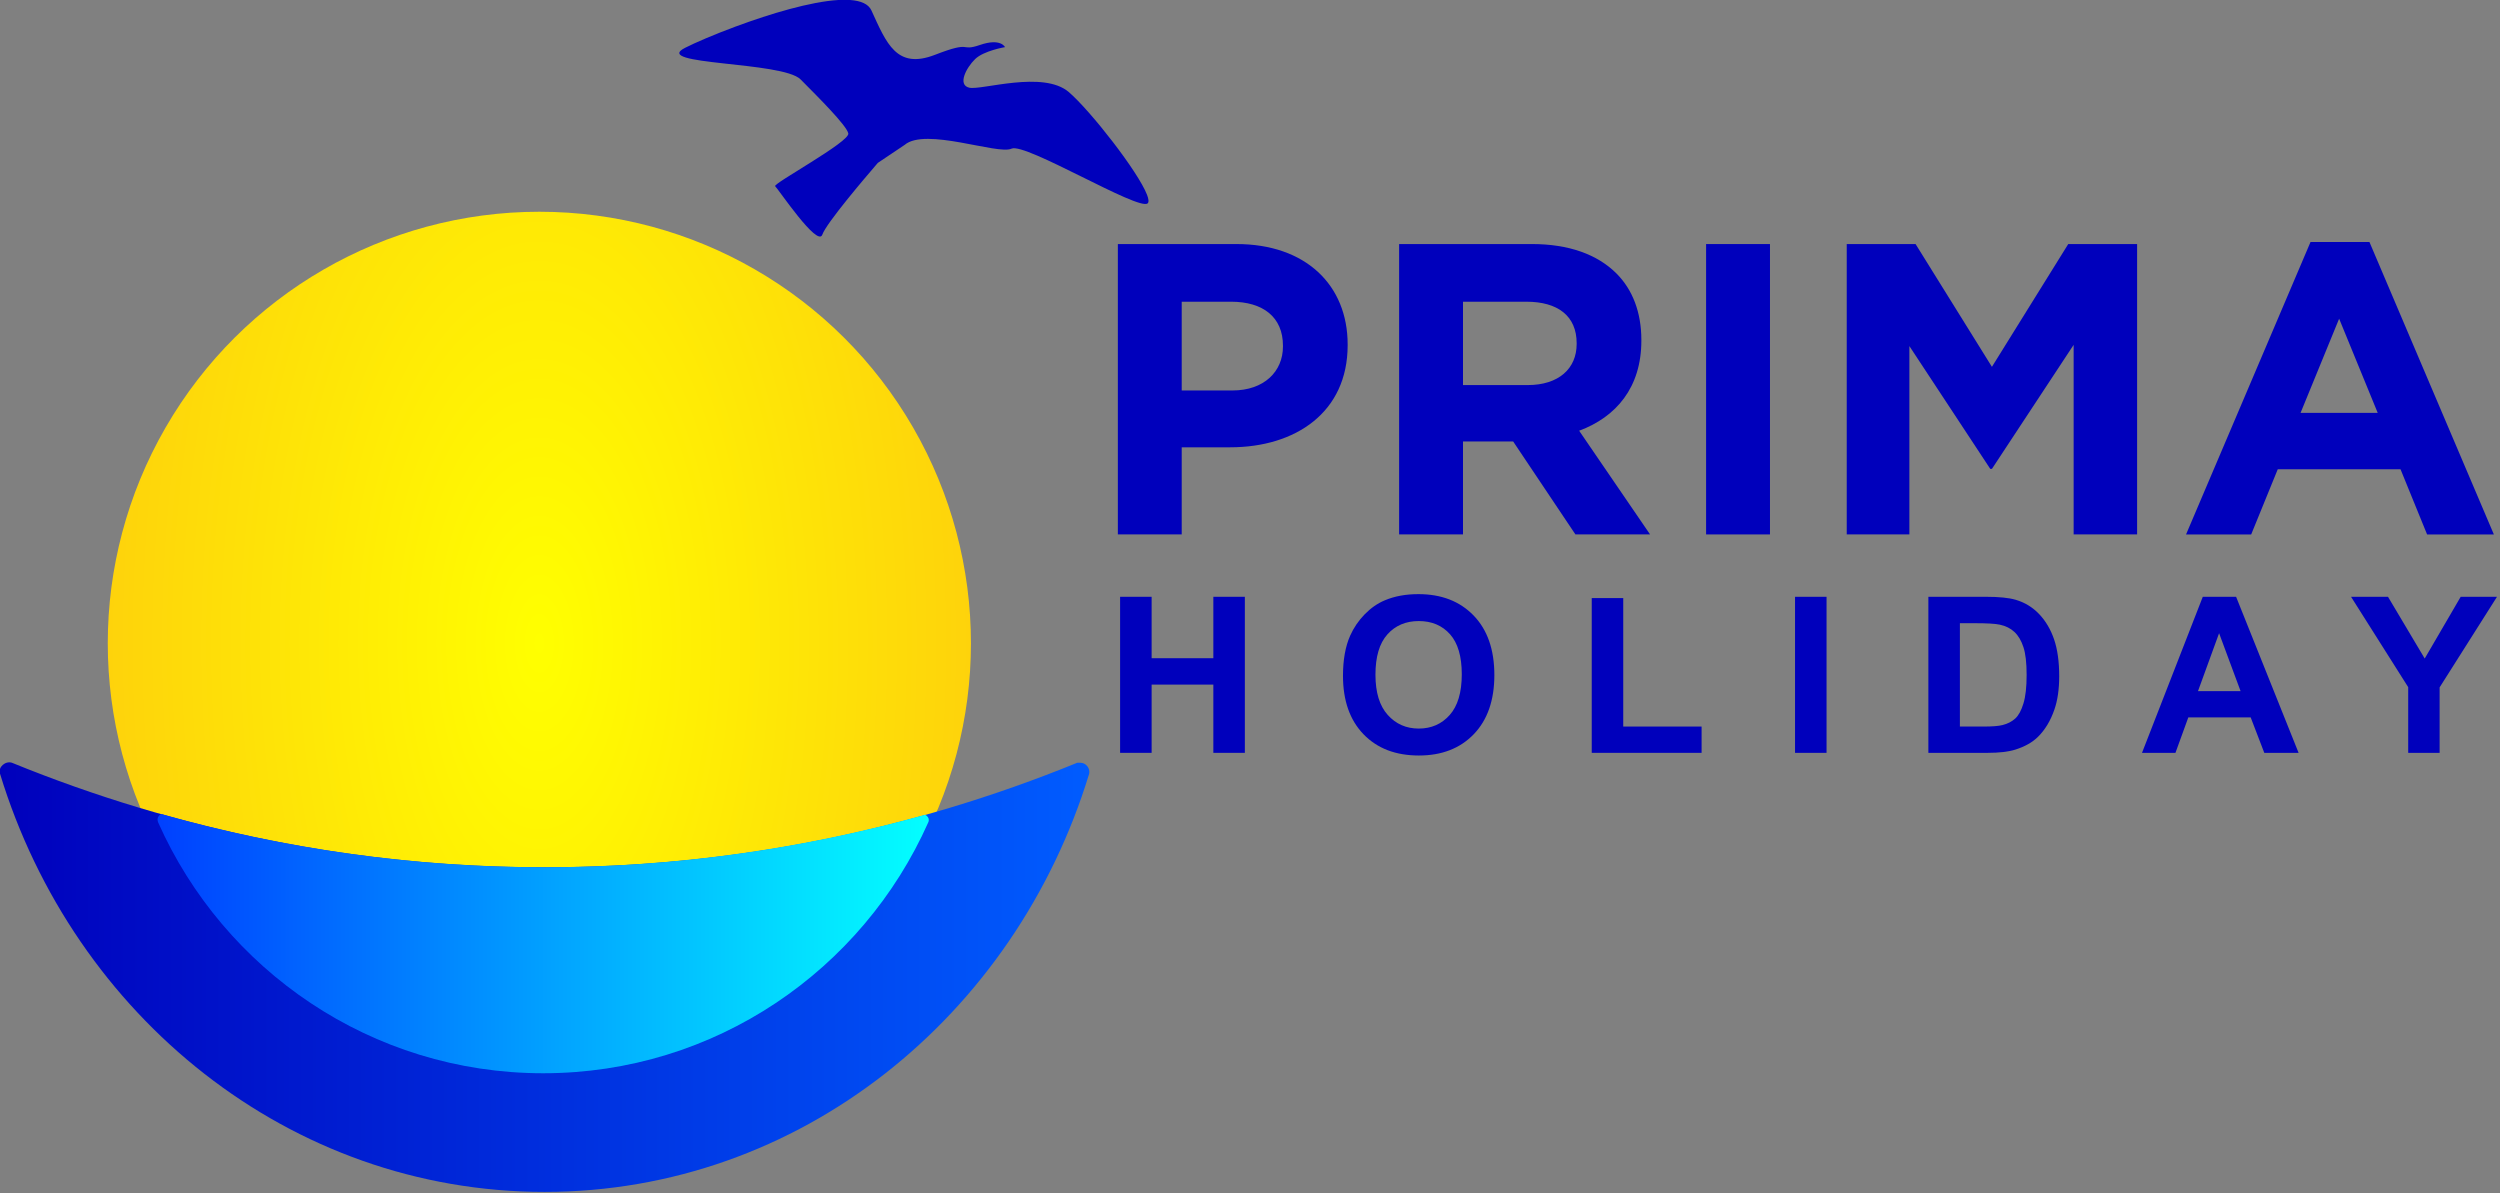
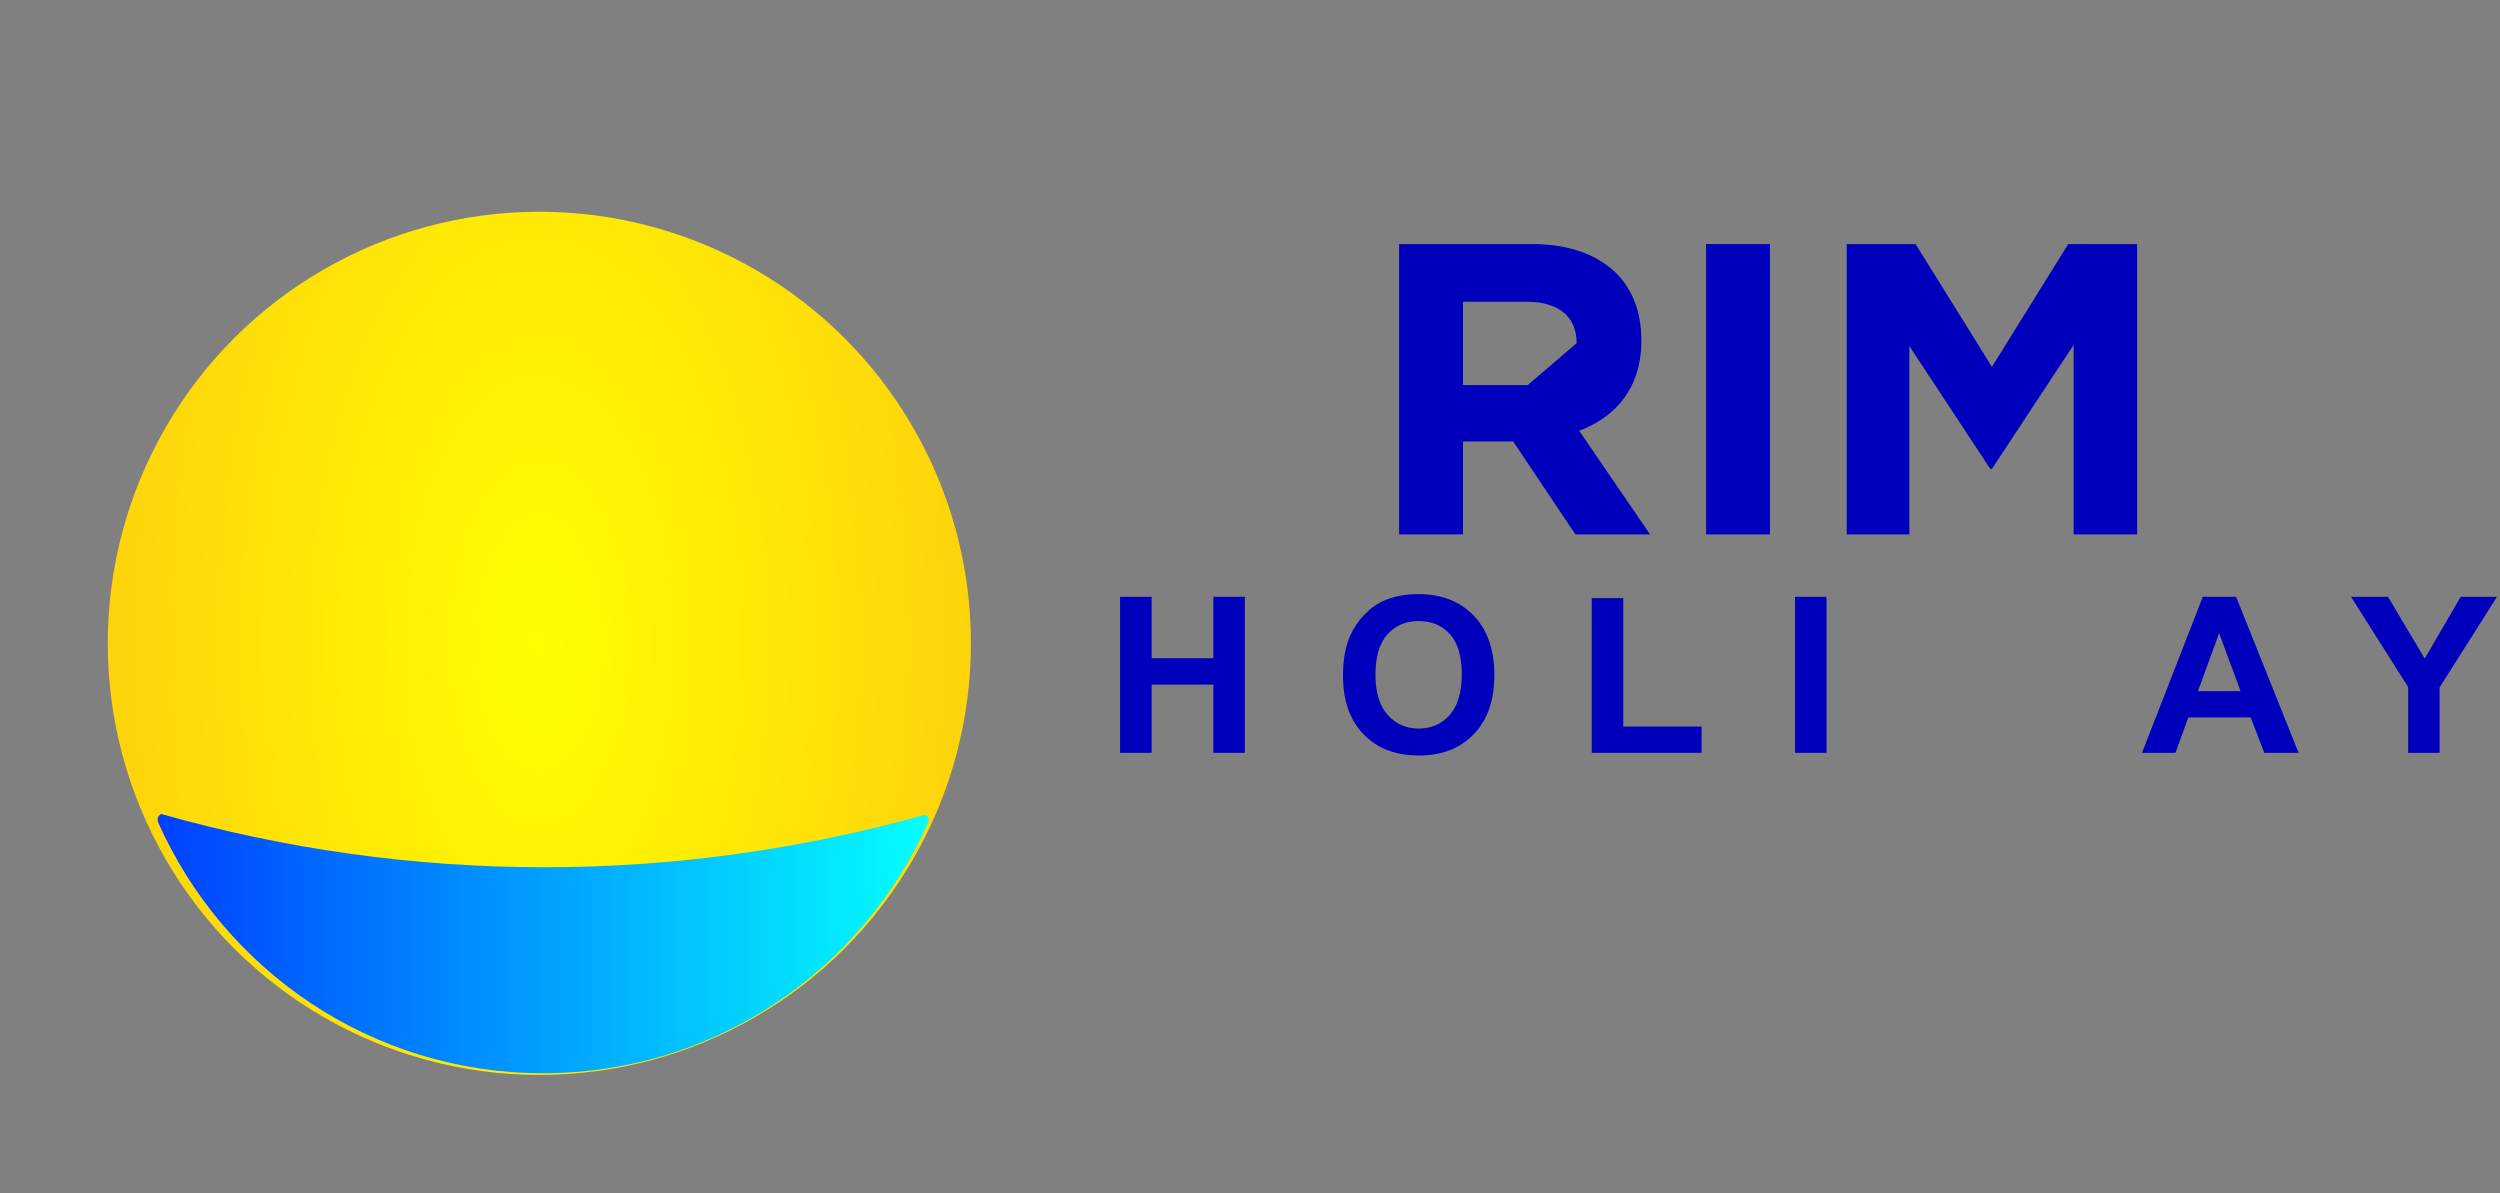
<svg xmlns="http://www.w3.org/2000/svg" width="100%" height="100%" viewBox="0 0 551 263" version="1.1" xml:space="preserve" style="fill-rule:evenodd;clip-rule:evenodd;stroke-linejoin:round;stroke-miterlimit:2;">
  <rect x="0" y="0" width="551" height="263" fill="#808080" stroke="none" />
  <g transform="matrix(2,0,0,2,246.871,131.532)">
    <path d="M0,17.197L0,0L3.473,0L3.473,6.769L10.275,6.769L10.275,0L13.747,0L13.747,17.197L10.275,17.197L10.275,9.677L3.473,9.677L3.473,17.197L0,17.197Z" style="fill:rgb(0,0,188);fill-rule:nonzero;" />
  </g>
  <g transform="matrix(2,0,0,2,303.15,148.755)">
    <path d="M0,-0.024C0,1.924 0.449,3.4 1.349,4.403C2.248,5.41 3.391,5.911 4.775,5.911C6.158,5.911 7.294,5.413 8.182,4.416C9.069,3.419 9.513,1.924 9.513,-0.07C9.513,-2.042 9.082,-3.512 8.218,-4.483C7.353,-5.451 6.205,-5.937 4.775,-5.937C3.343,-5.937 2.191,-5.447 1.313,-4.464C0.437,-3.483 0,-2.003 0,-0.024M-3.578,0.093C-3.578,-1.657 -3.316,-3.129 -2.792,-4.318C-2.402,-5.193 -1.868,-5.978 -1.191,-6.675C-0.514,-7.371 0.227,-7.886 1.032,-8.223C2.103,-8.677 3.34,-8.904 4.738,-8.904C7.274,-8.904 9.299,-8.118 10.82,-6.545C12.341,-4.974 13.103,-2.788 13.103,0.011C13.103,2.787 12.347,4.959 10.839,6.527C9.329,8.096 7.312,8.88 4.786,8.88C2.229,8.88 0.195,8.099 -1.314,6.54C-2.822,4.978 -3.578,2.83 -3.578,0.093" style="fill:rgb(0,0,188);fill-rule:nonzero;" />
  </g>
  <g transform="matrix(2,0,0,2,350.819,131.816)">
    <path d="M0,17.055L0,0L3.472,0L3.472,14.158L12.106,14.158L12.106,17.055L0,17.055Z" style="fill:rgb(0,0,188);fill-rule:nonzero;" />
  </g>
  <g transform="matrix(2,0,0,2,-590.093,-1316.89)">
    <rect x="492.859" y="724.212" width="3.473" height="17.197" style="fill:rgb(0,0,188);" />
  </g>
  <g transform="matrix(2,0,0,2,431.96,160.107)">
-     <path d="M0,-11.377L0,0.013L2.594,0.013C3.562,0.013 4.262,-0.041 4.692,-0.151C5.256,-0.292 5.721,-0.53 6.094,-0.867C6.466,-1.203 6.769,-1.757 7.002,-2.527C7.239,-3.297 7.354,-4.346 7.354,-5.677C7.354,-7.007 7.239,-8.028 7.002,-8.739C6.769,-9.45 6.442,-10.005 6.018,-10.404C5.596,-10.802 5.061,-11.072 4.411,-11.213C3.926,-11.323 2.975,-11.377 1.56,-11.377L0,-11.377ZM-3.473,-14.287L2.875,-14.287C4.305,-14.287 5.396,-14.177 6.146,-13.958C7.156,-13.661 8.02,-13.133 8.74,-12.374C9.459,-11.615 10.007,-10.686 10.382,-9.59C10.756,-8.489 10.945,-7.135 10.945,-5.524C10.945,-4.108 10.769,-2.887 10.417,-1.865C9.986,-0.613 9.372,0.4 8.575,1.175C7.972,1.761 7.159,2.218 6.135,2.546C5.369,2.789 4.345,2.91 3.062,2.91L-3.473,2.91L-3.473,-14.287Z" style="fill:rgb(0,0,188);fill-rule:nonzero;" />
-   </g>
+     </g>
  <g transform="matrix(2,0,0,2,493.823,145.14)">
    <path d="M0,3.59L-2.368,-2.791L-4.692,3.59L0,3.59ZM6.393,10.394L2.614,10.394L1.114,6.487L-5.759,6.487L-7.178,10.394L-10.863,10.394L-4.164,-6.804L-0.494,-6.804L6.393,10.394Z" style="fill:rgb(0,0,188);fill-rule:nonzero;" />
  </g>
  <g transform="matrix(2,0,0,2,530.768,131.532)">
    <path d="M0,17.197L0,9.96L-6.299,0L-2.227,0L1.819,6.804L5.785,0L9.785,0L3.462,9.984L3.462,17.197L0,17.197Z" style="fill:rgb(0,0,188);fill-rule:nonzero;" />
  </g>
  <g transform="matrix(2,0,0,2,271.609,85.515)">
-     <path d="M0,0.273C3.518,0.273 5.577,-1.83 5.577,-4.572L5.577,-4.664C5.577,-7.816 3.383,-9.509 -0.14,-9.509L-5.58,-9.509L-5.58,0.273L0,0.273ZM-12.617,-15.863L0.456,-15.863C8.091,-15.863 12.707,-11.337 12.707,-4.799L12.707,-4.711C12.707,2.695 6.948,6.535 -0.232,6.535L-5.58,6.535L-5.58,16.136L-12.617,16.136L-12.617,-15.863Z" style="fill:rgb(0,0,188);fill-rule:nonzero;" />
-   </g>
+     </g>
  <g transform="matrix(2,0,0,2,336.703,86.704)">
-     <path d="M0,-0.917C3.429,-0.917 5.396,-2.744 5.396,-5.443L5.396,-5.533C5.396,-8.551 3.294,-10.103 -0.137,-10.103L-7.129,-10.103L-7.129,-0.917L0,-0.917ZM-14.169,-16.458L0.459,-16.458C4.529,-16.458 7.681,-15.315 9.785,-13.212C11.568,-11.429 12.526,-8.916 12.526,-5.898L12.526,-5.806C12.526,-0.642 9.74,2.604 5.67,4.114L13.485,15.541L5.259,15.541L-1.599,5.301L-7.129,5.301L-7.129,15.541L-14.169,15.541L-14.169,-16.458Z" style="fill:rgb(0,0,188);fill-rule:nonzero;" />
+     <path d="M0,-0.917L5.396,-5.533C5.396,-8.551 3.294,-10.103 -0.137,-10.103L-7.129,-10.103L-7.129,-0.917L0,-0.917ZM-14.169,-16.458L0.459,-16.458C4.529,-16.458 7.681,-15.315 9.785,-13.212C11.568,-11.429 12.526,-8.916 12.526,-5.898L12.526,-5.806C12.526,-0.642 9.74,2.604 5.67,4.114L13.485,15.541L5.259,15.541L-1.599,5.301L-7.129,5.301L-7.129,15.541L-14.169,15.541L-14.169,-16.458Z" style="fill:rgb(0,0,188);fill-rule:nonzero;" />
  </g>
  <g transform="matrix(2,0,0,2,-590.093,-1442.77)">
    <rect x="483.058" y="748.28" width="7.04" height="31.999" style="fill:rgb(0,0,188);" />
  </g>
  <g transform="matrix(2,0,0,2,407.02,117.788)">
    <path d="M0,-31.999L7.586,-31.999L16,-18.469L24.41,-31.999L31.999,-31.999L31.999,0L25.005,0L25.005,-20.892L16,-7.223L15.817,-7.223L6.904,-20.755L6.904,0L0,0L0,-31.999Z" style="fill:rgb(0,0,188);fill-rule:nonzero;" />
  </g>
  <g transform="matrix(2,0,0,2,524.05,80.124)">
-     <path d="M0,5.438L-4.253,-4.942L-8.504,5.438L0,5.438ZM-7.405,-13.395L-0.914,-13.395L12.799,18.833L5.44,18.833L2.514,11.654L-11.018,11.654L-13.944,18.833L-21.122,18.833L-7.405,-13.395Z" style="fill:rgb(0,0,188);fill-rule:nonzero;" />
-   </g>
+     </g>
  <g transform="matrix(0,190.246,95.123,0,118.874,141.791)">
    <ellipse cx="-0" cy="0" rx="0.5" ry="1" style="fill:url(#_Radial1);" />
  </g>
  <g transform="matrix(240.059,0,0,-240.059,-0.001,214.925)">
-     <path d="M0.989,0.195C0.837,0.133 0.672,0.099 0.5,0.099C0.328,0.099 0.163,0.133 0.011,0.195C0.005,0.197 -0.002,0.191 0,0.185C0.068,-0.038 0.266,-0.199 0.5,-0.199C0.734,-0.199 0.932,-0.038 1,0.185C1.001,0.19 0.997,0.195 0.992,0.195C0.991,0.195 0.99,0.195 0.989,0.195Z" style="fill:url(#_Linear2);fill-rule:nonzero;" />
-   </g>
+     </g>
  <g transform="matrix(170.052,0,0,-170.052,34.694,207.976)">
    <path d="M0.001,0.157C0.086,-0.034 0.277,-0.168 0.5,-0.168C0.723,-0.168 0.914,-0.034 0.999,0.157C1.001,0.161 0.999,0.165 0.995,0.167C0.837,0.123 0.672,0.099 0.502,0.099C0.33,0.099 0.164,0.123 0.005,0.168C0.001,0.166 -0.001,0.162 0.001,0.157Z" style="fill:url(#_Linear3);fill-rule:nonzero;" />
  </g>
  <g transform="matrix(2,0,0,2,193.469,18.726)">
-     <path d="M0,8.588C0,8.588 -0.089,8.691 -0.245,8.875C-1.332,10.141 -5.672,15.222 -6.115,16.493C-6.621,17.951 -11.002,11.42 -11.312,11.158C-11.623,10.895 -3.027,6.243 -3.251,5.332C-3.478,4.418 -6.515,1.397 -8.507,-0.61C-10.504,-2.618 -25.062,-2.164 -21.235,-4.095C-20.129,-4.657 -18.087,-5.538 -15.7,-6.426L-15.501,-6.497C-11.845,-7.847 -7.436,-9.177 -4.358,-9.363L-3.042,-9.363C-1.872,-9.275 -1.03,-8.928 -0.705,-8.215C0.957,-4.584 2.065,-1.683 6.299,-3.322C10.536,-4.967 8.953,-3.619 11.256,-4.408C13.555,-5.199 14.017,-4.169 14.017,-4.169C14.017,-4.169 11.672,-3.778 10.72,-2.848C9.761,-1.918 8.74,-0 10.086,0.302C11.428,0.6 18.246,-1.638 21.059,0.792C23.432,2.838 28.68,9.539 29.669,12.106C29.851,12.579 29.888,12.912 29.734,13.047C28.747,13.911 16.235,6.313 14.734,7.02C13.234,7.726 5.23,4.642 2.953,6.607L0,8.588Z" style="fill:rgb(0,0,188);" />
-   </g>
+     </g>
  <defs>
    <radialGradient id="_Radial1" cx="0" cy="0" r="1" gradientUnits="userSpaceOnUse" gradientTransform="matrix(0,1,1,0,-4.63211e-05,4.63211e-05)">
      <stop offset="0" style="stop-color:rgb(255,255,0);stop-opacity:1" />
      <stop offset="1" style="stop-color:rgb(254,211,11);stop-opacity:1" />
    </radialGradient>
    <linearGradient id="_Linear2" x1="0" y1="0" x2="1" y2="0" gradientUnits="userSpaceOnUse" gradientTransform="matrix(1,0,0,-1,0,-0.002)">
      <stop offset="0" style="stop-color:rgb(0,0,188);stop-opacity:1" />
      <stop offset="1" style="stop-color:rgb(0,92,255);stop-opacity:1" />
    </linearGradient>
    <linearGradient id="_Linear3" x1="0" y1="0" x2="1" y2="0" gradientUnits="userSpaceOnUse" gradientTransform="matrix(1,0,0,-1,0,1.75029e-05)">
      <stop offset="0" style="stop-color:rgb(0,64,255);stop-opacity:1" />
      <stop offset="1" style="stop-color:rgb(3,255,255);stop-opacity:1" />
    </linearGradient>
  </defs>
</svg>